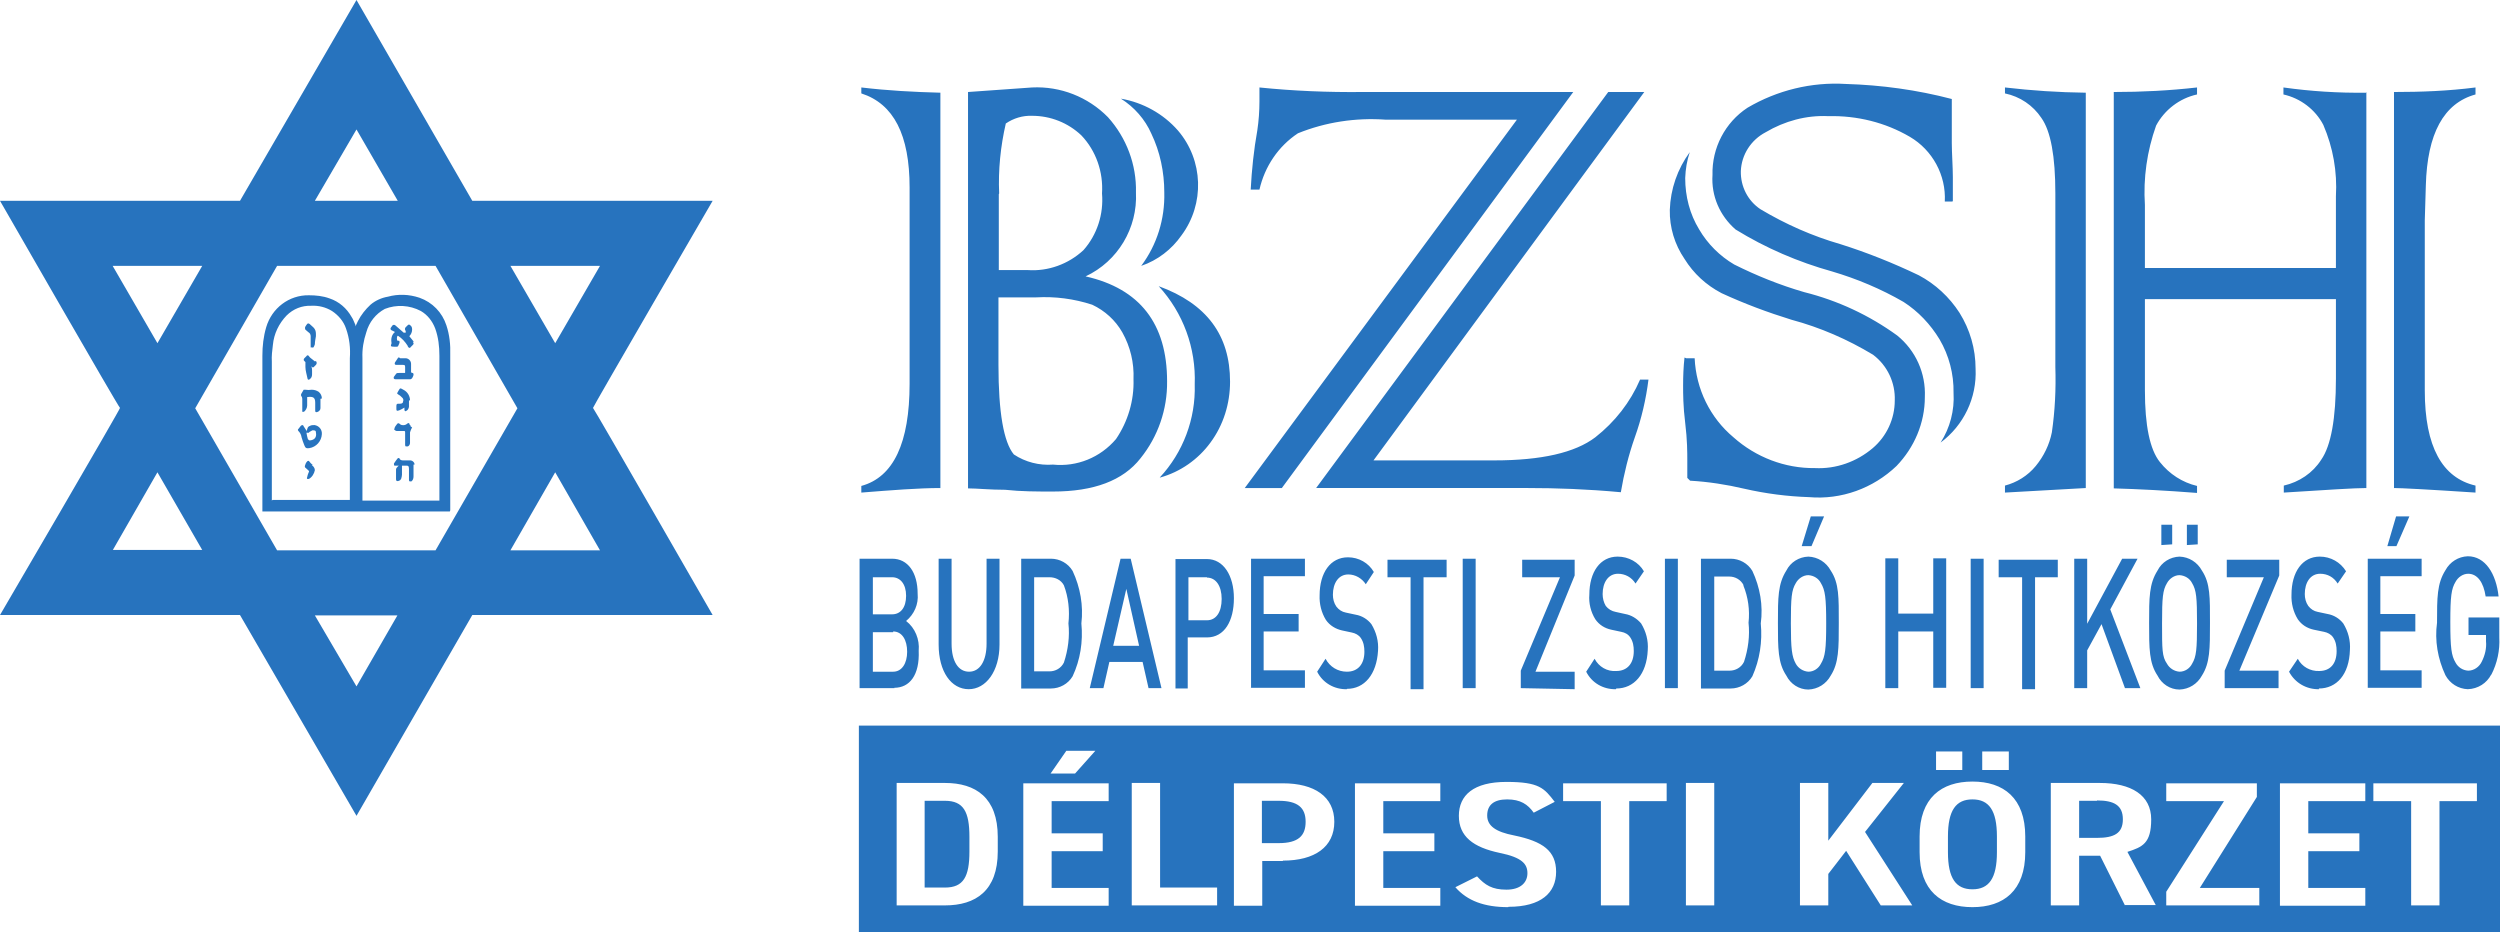
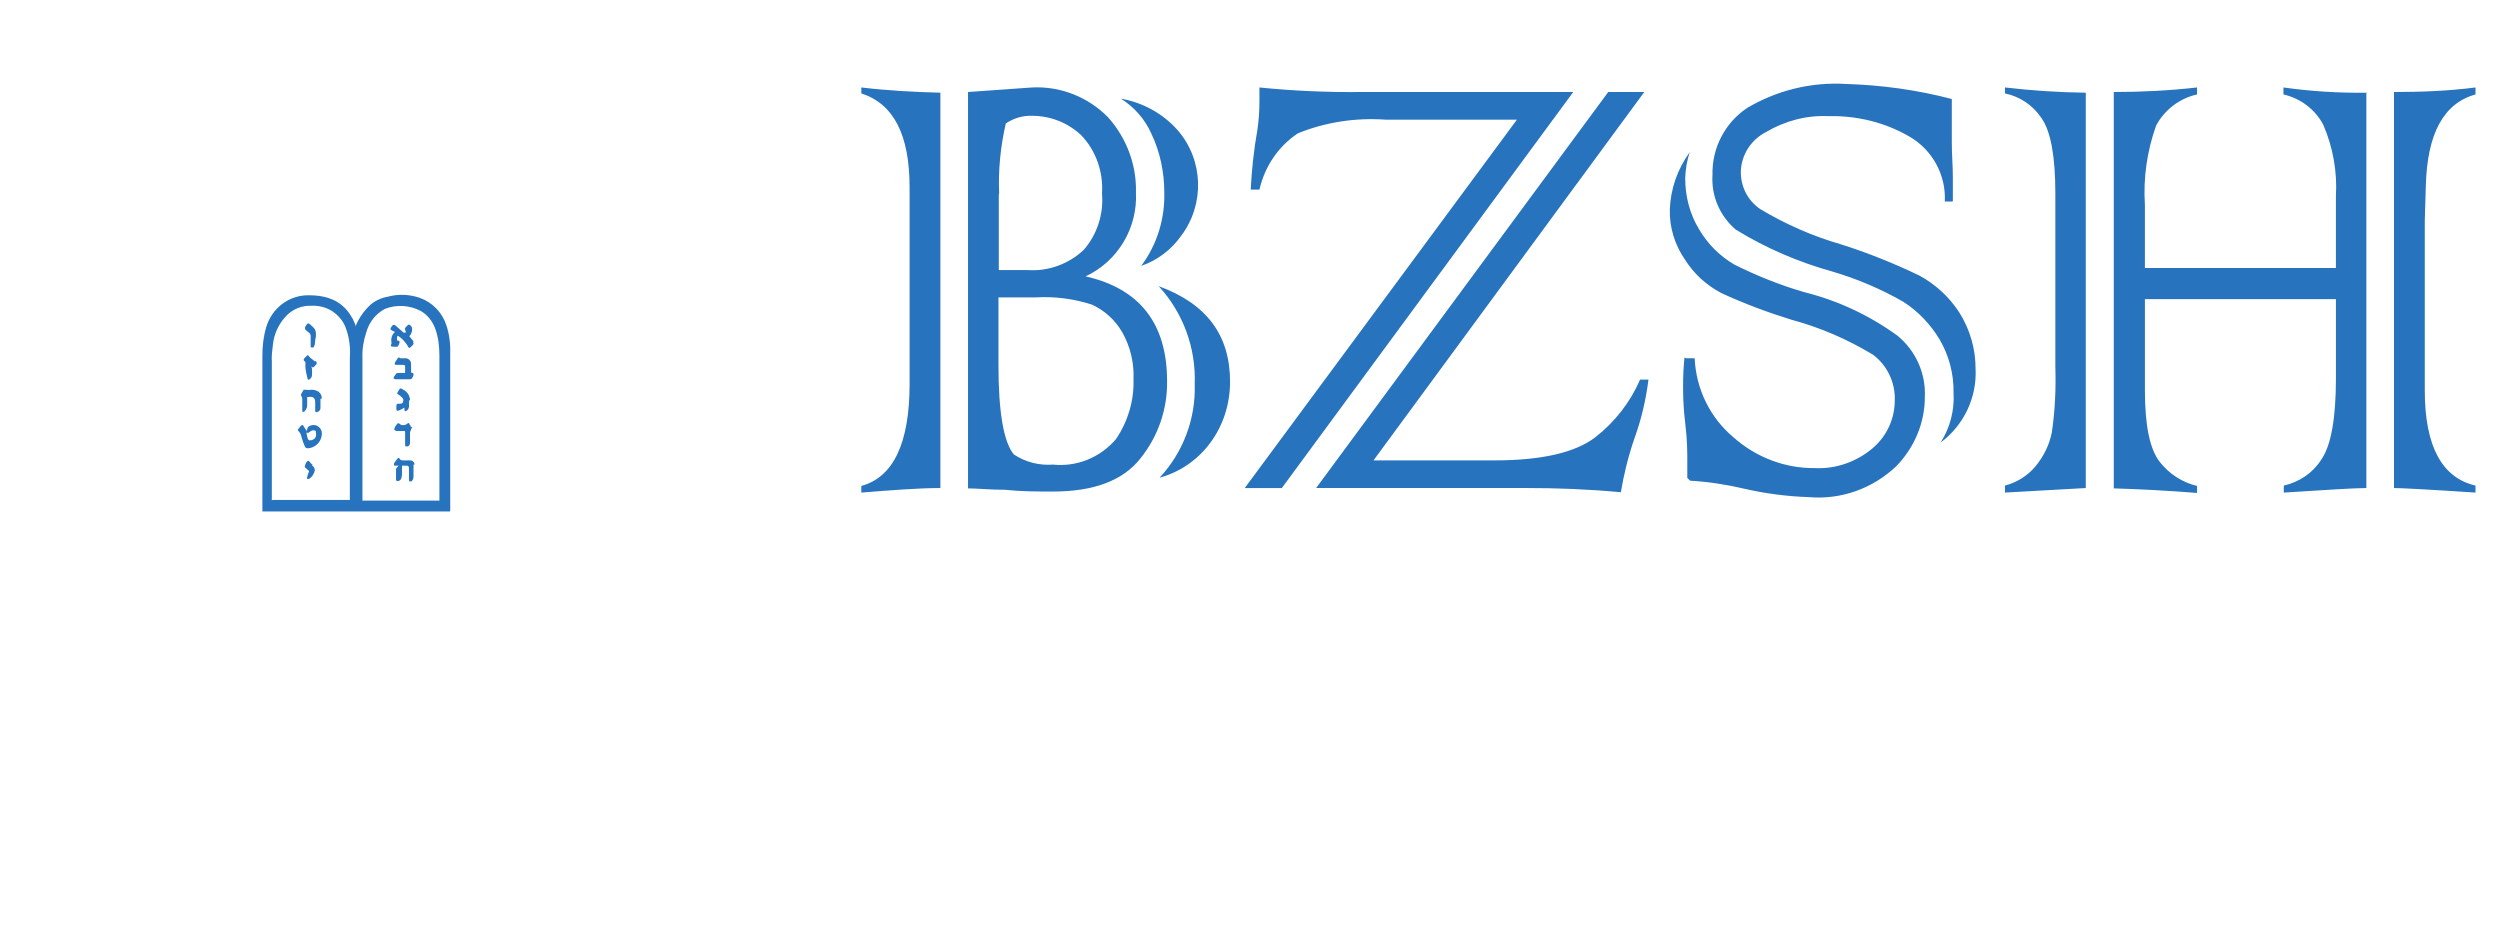
<svg xmlns="http://www.w3.org/2000/svg" version="1.1" viewBox="0 0 714.6 266.5">
  <defs>
    <style>
      .cls-1 {
        fill: #2773be;
      }
    </style>
  </defs>
  <g>
    <g id="Layer_1">
-       <path id="BUDAPESTI_ZSIDÓ_HITKÖZSÉG" class="cls-1" d="M306.6,193.3c-1.3,2.2-3.7,3.5-6.2,3.5h-8.5v-37.1h8.5c2.5,0,4.9,1.3,6.2,3.5,2.2,4.7,3.1,9.9,2.5,15,.5,5.2-.3,10.4-2.5,15.1ZM304.1,167.3c-.8-1.5-2.4-2.3-4.1-2.3h-4.4v26.9h4.4c1.7,0,3.3-.9,4.1-2.5,1.2-3.6,1.7-7.5,1.3-11.2.4-3.7,0-7.5-1.3-10.9ZM385,197c-3.6.1-6.9-1.8-8.5-5l2.4-3.7c1.2,2.3,3.5,3.7,6.1,3.7,3.1,0,5-2.1,5-5.7,0-1.4-.2-2.7-1-3.9-.6-.9-1.6-1.4-2.6-1.6l-2.8-.6c-1.8-.4-3.5-1.4-4.6-3-1.3-2.1-1.9-4.6-1.8-7,0-6.5,3.1-10.9,8.1-10.9,3.1,0,5.9,1.6,7.4,4.2l-2.3,3.5c-1.1-1.7-3-2.8-5-2.8-2.8,0-4.4,2.5-4.4,5.8,0,1.2.3,2.4,1,3.4.7.9,1.6,1.5,2.7,1.7l2.8.6c1.8.3,3.4,1.3,4.5,2.7,1.4,2.3,2.1,4.9,1.9,7.6-.4,6.8-3.9,10.9-8.9,10.9ZM328.3,196.7l-1.7-7.5h-9.5l-1.7,7.5h-3.9l8.8-37h2.9l8.8,37h-3.9ZM322,168.1l-3.8,16.5h7.4l-3.7-16.5ZM357.6,196.7v-37h15.4v5h-11.8v10.8h10v5h-10v11.1h11.8v5h-15.5ZM345,182.2h-5.5v14.6h-3.5v-37h9c4.7,0,7.7,4.7,7.7,11.2s-2.7,11.2-7.7,11.2ZM345,165h-5.3v12.3h5.3c2.6,0,4.2-2.3,4.2-6.1s-1.7-6.1-4.2-6.1ZM461.9,197c-3.6.1-6.9-1.8-8.5-5l2.4-3.7c1.2,2.3,3.6,3.7,6.2,3.5,3.1,0,5-2.1,5-5.7,0-1.4-.2-2.7-1-3.9-.6-.9-1.5-1.4-2.6-1.6l-2.8-.6c-1.9-.4-3.5-1.4-4.6-3-1.3-2.1-1.9-4.6-1.7-7,0-6.5,3.1-10.9,8.1-10.9,3.1,0,6,1.6,7.5,4.2l-2.4,3.5c-1.1-1.8-3-2.8-5-2.8-2.8,0-4.4,2.5-4.4,5.8,0,1.2.3,2.4.9,3.4.7.9,1.7,1.5,2.8,1.7l2.7.6c1.8.3,3.4,1.3,4.6,2.7,1.4,2.3,2.1,4.9,1.9,7.6-.3,7-4,11-9,11ZM500.9,193.3c-1.3,2.2-3.7,3.5-6.2,3.5h-8.5v-37.1h8.5c2.5,0,4.9,1.3,6.2,3.5,2.2,4.7,3.1,9.9,2.4,15,.5,5.2-.3,10.4-2.4,15.1ZM498.4,167.3c-.8-1.6-2.4-2.5-4.1-2.5h-4.3v26.9h4.4c1.7,0,3.3-.9,4.1-2.5,1.2-3.6,1.7-7.5,1.3-11.2.4-3.6-.1-7.3-1.5-10.7ZM475.9,196.7v-37h3.7v37h-3.7ZM712.1,192.8c-1.3,2.5-3.8,4.1-6.7,4.2-2.7-.1-5.1-1.6-6.4-4-2.2-4.7-3.1-9.9-2.4-15,0-7.2,0-11.2,2.4-15,1.3-2.4,3.7-3.9,6.4-4,5,0,8.1,5,8.8,11.5h-3.7c-.6-4.1-2.4-6.5-5-6.5-1.5,0-2.9,1-3.6,2.3-1.2,2-1.5,4.1-1.5,11.5s.3,9.6,1.5,11.6c.7,1.3,2,2.2,3.6,2.3,1.7,0,3.2-1.1,3.9-2.6.9-1.8,1.4-3.8,1.2-5.8v-1.8h-5v-5h8.8v5.7c.2,3.7-.6,7.4-2.3,10.7ZM676.8,196.7v-37h15.4v5h-11.8v10.8h10v5h-10v11.1h11.8v5h-15.4ZM685,156.1h-2.6l2.5-8.5h3.8l-3.7,8.5ZM662.9,197c-3.6.1-6.9-1.8-8.6-5l2.5-3.7c1.2,2.3,3.6,3.6,6.1,3.5,3.2,0,5-2.1,5-5.7,0-1.4-.2-2.7-1-3.9-.6-.9-1.6-1.4-2.6-1.6l-2.9-.6c-1.9-.4-3.5-1.4-4.6-3-1.3-2.1-1.9-4.6-1.8-7,0-6.5,3.1-10.9,8.1-10.9,3.1,0,5.9,1.6,7.5,4.2l-2.4,3.5c-1.1-1.8-2.9-2.8-5-2.8-2.8,0-4.4,2.5-4.4,5.8,0,1.2.3,2.4,1,3.4.7.9,1.6,1.5,2.7,1.7l2.8.6c1.8.3,3.4,1.3,4.5,2.7,1.4,2.3,2.1,4.9,1.9,7.6-.2,7-3.8,11-8.9,11ZM635.9,196.7v-5l11.2-26.7h-10.6v-5h15v4.5l-11.4,27.2h11.2v5h-15.3ZM629.4,193.1c-1.3,2.4-3.7,3.9-6.4,4-2.7,0-5.1-1.6-6.3-4-2.4-3.6-2.4-7.7-2.4-15s0-11.2,2.4-15c1.2-2.4,3.6-3.9,6.3-4,2.7.1,5.1,1.6,6.4,4,2.4,3.6,2.3,7.7,2.3,15s0,11.4-2.3,15ZM617.8,155.8v-5.8h3.1v5.6l-3.1.2ZM626.6,166.7c-.7-1.4-2.1-2.2-3.6-2.3-1.5,0-2.9,1-3.6,2.3-1.2,2-1.4,4.1-1.4,11.5s0,9.5,1.4,11.5c.7,1.3,2.1,2.2,3.6,2.3,1.5,0,2.9-.9,3.6-2.3,1.2-2,1.4-4.1,1.4-11.5s-.2-9.5-1.4-11.5ZM625.1,155.8v-5.8h3.1v5.6l-3.1.2ZM607.4,196.7l-6.7-18.3-4.1,7.5v10.8h-3.7v-37h3.7v18.6l10-18.6h4.4l-7.8,14.5,8.6,22.5h-4.4ZM581.7,165v32h-3.7v-32h-6.7v-5h16.9v5h-6.6ZM552.6,196.7v-16.2h-10v16.2h-3.7v-37.1h3.7v15.8h10v-15.8h3.7v37h-3.7ZM563.3,196.7v-37h3.7v37h-3.7ZM523.3,193.1c-1.3,2.4-3.7,3.9-6.4,4-2.7,0-5.1-1.6-6.3-4-2.4-3.6-2.4-7.7-2.4-15s0-11.2,2.4-15c1.2-2.4,3.6-3.9,6.3-4,2.7.1,5.1,1.6,6.4,4,2.4,3.6,2.3,7.7,2.3,15s0,11.4-2.3,15ZM520.5,166.7c-.7-1.4-2.1-2.2-3.6-2.3-1.5,0-2.9,1-3.6,2.3-1.2,2-1.4,4.1-1.4,11.5s.3,9.5,1.4,11.5c.7,1.3,2.1,2.2,3.6,2.3,1.5,0,2.9-.9,3.6-2.3,1.2-2,1.5-4.1,1.5-11.5s-.3-9.5-1.5-11.5ZM517.8,156.1h-2.8l2.6-8.5h3.8l-3.6,8.5ZM418.1,196.7v-37h3.7v37h-3.7ZM434.7,196.7v-5l11.2-26.7h-10.8v-5h15v4.5l-11.2,27.5h11.2v5l-15.3-.3ZM276.9,197c-5,0-8.6-5-8.6-12.8v-24.5h3.7v24.3c0,5,1.9,8,5,8s5-3.1,5-8v-24.3h3.7v24.5c0,7.7-3.9,12.8-8.8,12.8ZM255.7,196.7h-10v-37h9.3c4.5,0,7.3,3.9,7.3,10,.3,3-1,5.9-3.3,7.8,2.6,2,3.9,5.3,3.6,8.5.3,7-2.6,10.6-7,10.6ZM255,165h-5.5v10.6h5.5c2.4,0,4-1.9,4-5.3s-1.7-5.3-4-5.3ZM255.3,180.7h-5.8v11.3h5.8c2.5,0,4-2.4,4-5.7s-1.4-5.8-4-5.8v.2ZM406.9,165v32h-3.7v-32h-6.6v-5h16.9v5h-6.6Z" />
      <path id="BZSH" class="cls-1" d="M676.4,26.3v113.2c-3.2,0-11.1.5-23.6,1.3v-2c4.4-1,8.3-3.6,10.7-7.4,2.8-4,4.2-11.8,4.2-23.2v-22.7h-54.6v26.1c0,10,1.4,16.9,4.3,20.5,2.7,3.4,6.4,5.8,10.6,6.8v2c-8.9-.7-16.8-1.1-23.8-1.3V26.3c8,0,15.9-.4,23.8-1.3v2c-5,1.1-9.3,4.4-11.7,8.9-2.6,7.3-3.7,15-3.2,22.7v18h54.6v-20.5c.4-7-.8-13.9-3.6-20.4-2.3-4.4-6.5-7.6-11.4-8.7v-2c7.8,1.1,15.7,1.6,23.6,1.5M684.3,139.8V26.3c7.8,0,15.6-.3,23.3-1.3v2c-9.1,2.5-13.8,11.2-14.2,26l-.3,10v48.6c0,16.1,5,25,14.5,27.2v2c-13.6-.9-21.4-1.3-23.3-1.3M596.2,26.3v113.2l-23.1,1.3v-2c3.4-.9,6.5-2.8,8.8-5.6,2.3-2.8,3.9-6.1,4.6-9.6.9-6.2,1.2-12.4,1-18.7v-49.6c0-10.6-1.3-17.8-4-21.6-2.4-3.6-6.1-6.1-10.4-7v-1.7c7.7.9,15.3,1.4,23.1,1.5M558.1,57.6h-2.2c.4-7.5-3.5-14.7-10-18.5-7-4.1-15.1-6.1-23.3-5.9-6.3-.3-12.5,1.4-17.9,4.6-4.2,2.2-6.9,6.4-7.1,11.1-.1,4.4,2,8.5,5.6,10.9,7.2,4.3,14.9,7.7,22.9,10,7.6,2.4,15.1,5.4,22.4,8.9,4.7,2.5,8.7,6.2,11.6,10.7,3,4.8,4.6,10.3,4.6,16,.4,8.3-3.4,16.2-10,21.1,2.7-4.2,4-9.2,3.7-14.2.1-5.4-1.3-10.7-4-15.3-2.6-4.3-6.1-8-10.3-10.7-6.4-3.7-13.3-6.6-20.4-8.7-9.7-2.7-19-6.7-27.6-12-4.5-3.9-7-9.6-6.6-15.6-.2-7.7,3.6-15,10-19.2,8.5-5,18.3-7.4,28.1-6.8,10.2.3,20.4,1.7,30.3,4.3v12.6c0,2.8.3,6.9.3,9.7v6.8M482,102.4h2.4c.4,8.8,4.4,17,11.1,22.6,6.4,5.7,14.7,8.9,23.3,8.8,6,.3,11.9-1.8,16.5-5.7,4-3.4,6.3-8.4,6.3-13.6.2-5.1-2.1-10-6.2-13.1-7.3-4.4-15.1-7.8-23.3-10-6.8-2.1-13.5-4.6-20-7.6-4.4-2.3-8-5.6-10.6-9.8-2.8-4.1-4.3-9-4.2-14,.2-6,2.2-11.7,5.7-16.5-.8,2.4-1.2,4.8-1.3,7.4,0,5.2,1.3,10.3,4,14.7,2.4,4.1,5.9,7.6,10,10,6.4,3.2,13.1,5.9,20,7.9,9.6,2.4,18.6,6.6,26.6,12.4,5.3,4.3,8.2,10.8,7.9,17.6,0,7.4-3,14.4-8.1,19.7-6.7,6.4-15.8,9.7-25,8.9-6.2-.2-12.4-1-18.5-2.4-5.1-1.2-10.3-2-15.5-2.3l-.8-.8v-5c0-2.2,0-5.9-.6-10.7s-.6-8.4-.6-10.7c0-2.7.1-5.3.4-8M449.7,26.3l-83.3,113.2h-10.6l77.8-105.3h-37.6c-8.5-.6-17.1.7-25,3.9-5.6,3.7-9.5,9.5-11,16.1h-2.5c.3-5.7.9-11.4,1.9-17,.4-2.7.6-5.5.6-8.2v-4c9.8,1,19.6,1.4,29.4,1.3h60.3ZM376.2,139.5l83.5-113.2h10.3l-77.4,105.3h34.5c13.5,0,23.1-2.2,28.9-6.6,5.6-4.4,10-10,12.8-16.5h2.4c-.7,5.6-2,11.2-3.9,16.5-1.8,5.1-3.1,10.4-4,15.7-9.7-.9-18.5-1.2-26.5-1.2h-60.7ZM276.7,139.5V26.3l18.3-1.3c8.1-.4,16,2.7,21.7,8.5,5.3,5.9,8.2,13.6,8,21.5.5,10.2-5.2,19.7-14.4,24,15.5,3.5,23.3,13.5,23.3,30,.1,8-2.6,15.8-7.6,22-5,6.4-13.4,9.5-25,9.5-4.6,0-9.1,0-13.7-.5-4.4,0-8-.4-10.6-.4M285.5,55.5v21.7h8.3c5.8.4,11.6-1.7,15.9-5.7,3.9-4.4,5.8-10.3,5.3-16.2.4-6.1-1.7-12.2-5.9-16.6-3.8-3.6-8.8-5.6-14.1-5.6-2.7-.1-5.3.7-7.5,2.2-1.5,6.5-2.2,13.3-1.9,20M296.2,85h-10.8v19.3c0,13.6,1.5,22.1,4.4,25.6,3.3,2.2,7.3,3.2,11.2,2.9,6.8.7,13.5-2,18-7.3,3.4-5,5.2-11,5-17.1.2-4.7-.9-9.3-3.2-13.4-2-3.5-5-6.2-8.6-7.9-5.2-1.7-10.6-2.4-16-2.1M268.8,26.3v113.2c-6.2,0-13.8.6-22.6,1.3v-1.9c9.2-2.5,13.8-12.3,13.8-29.2v-56.1c0-15-4.5-23.9-13.8-26.9v-1.7c7.5.9,15,1.3,22.6,1.5M326.2,76c4.5-6,6.8-13.4,6.6-21,0-5.8-1.2-11.6-3.7-16.8-1.8-4.1-4.9-7.6-8.7-10,6.3,1.1,12.1,4.3,16.3,9.1,7.3,8.5,7.7,21,1,30-2.8,4-6.8,7.1-11.5,8.7M331.5,136.5c6.7-7.2,10.3-16.8,10-26.6.4-10.4-3.3-20.5-10.3-28.1,13.7,5,20.4,14,20.4,27.3,0,6.3-1.9,12.4-5.6,17.4-3.5,4.8-8.6,8.4-14.4,10" />
      <path id="KÉTTÁBLA" class="cls-1" d="M77.9,142.9h22.1v-40.5c.2-2.9-.1-5.7-1.1-8.5-.7-2.1-2.2-3.8-4-5-1.8-1.1-3.8-1.6-5.9-1.5-2.7-.1-5.2.9-7.1,2.8-2.2,2.3-3.6,5.2-3.9,8.4-.2,1.6-.4,3.2-.3,4.8v39.7M125.6,143.1v-41.4c0-2.7-.3-5.3-1.2-7.8-.8-2.1-2.2-3.9-4.1-5-3.2-1.7-7-1.9-10.3-.6-2.6,1.4-4.5,3.8-5.3,6.7-.8,2.4-1.2,4.8-1.1,7.3v40.8h22ZM128.6,146.2h-53.6v-44.5c0-2.8.3-5.5,1.1-8.2,1.6-5.4,6.5-9.2,12.2-9.1,2,0,4,.2,5.9.9,2.7.9,4.9,2.8,6.3,5.3.5.7.7,1.5,1.1,2.3v.4l.7-1.5c.9-1.8,2.2-3.4,3.6-4.7,1.4-1.2,3.2-2,5-2.3,2.9-.8,6-.7,9,.3,3.7,1.3,6.5,4.2,7.7,7.9.9,2.7,1.2,5.6,1.1,8.4v44.5l-.2.4ZM118.3,97.7l-1.3-1.6c.5-.5.8-1.2.8-1.9,0-.5-.1-.9-.5-1.2-.3-.3-.5-.3-.8,0-.2.2-.4.4-.6.6-.2.3-.2.6,0,.9,0,0,.2.5,0,.6h-.5c0,0-2.4-2.1-2.4-2.1-.3-.2-.5-.2-.8,0l-.5.7c-.2.3,0,.6.2.7.3.1.6.3,1,.5-.9.7-1.2,1.9-1,3,0,.1,0,.2,0,.3-.3.7-.2.9.6.9h0c1.5,0,1.1.2,1.7-1.1,0-.5,0-.6-.3-.6-.1,0-.2,0-.3,0-.2-.4-.2-.9,0-1.4h.2c1.1.7,2,1.7,2.7,2.8,0,.1.1.3.2.4.1.2.4.3.5.2,0,0,.1,0,.2-.2l.6-.6c.3-.3.3-.5,0-.9M118.5,132.8c0-.7-.7-1.3-1.5-1.2-.6,0-1.2,0-1.8,0-.4,0-.8-.1-1-.5,0-.3-.5-.2-.6,0-.3.4-.7.9-1,1.4,0,.3,0,.6.2.6h1.2c-.2.2-.4.3-.6.6-.1.1-.2.3-.2.5v2.8c0,.4.2.6.6.5,1-.2,1-1.1,1.1-1.8,0-.8,0-1.7,0-2.6h1c.7,0,1,0,1,.9,0,1,0,2,0,3.1,0,.2,0,.4.2.5h.5c.4-.3.6-.8.6-1.4v-3.4M117.8,106.5h-.3c0-.2,0-.3,0-.5,0-.7,0-1.4,0-2,0-.9-.8-1.7-1.8-1.6-.3,0-.6,0-.9,0-.1,0-.3,0-.4,0-.3-.3-.6-.3-.7,0l-.8,1.2c-.2.4,0,.7.3.7h1.9c.5,0,.7,0,.7.6s0,1,0,1.4,0,.3-.3.3h-1c-1.5,0-1,0-1.9,1.1-.2.4,0,.7.4.7h4.3c.2,0,.4-.2.5-.3.2-.3.3-.6.4-.9,0-.4,0-.6-.4-.6M117.4,121.7l-.3-.3c0-.5-.4-.6-.7-.3-.4.4-1,.5-1.5.4-.2,0-.4-.1-.6-.3-.3-.3-.6-.3-.8,0s-.6.7-.7,1.1-.2.6,0,.6c.2.2.4.3.7.3.6,0,1.2,0,1.9,0,.3,0,.4,0,.4.4v3.5s0,.5.2.5.4,0,.6,0c.4-.2.6-.6.6-1v-3c0,0,.3-1,.6-1.4l-.5-.4M117.2,114.5c0-1.3-.7-2.5-1.9-3.1-.9-.5-.9-.6-1.4.3s-.5.7,0,1.1c.4.2.7.5,1,.8.4.3.5.8.3,1.2,0,.5-.5.6-.9.6h-.4c-.3,0-.6,0-.6.6,0,.2,0,.5,0,.7,0,.6,0,.9.8.6.5-.2,1-.5,1.5-.8v.6c0,.4.3.6.6.3.4-.2.6-.6.7-1.1v-1.9M88.4,123.5c.3-.2.6-.3.9-.5.6,0,1,0,1,.6.3,1.5-.5,2.2-1.8,2.3,0,0-.4-.2-.5-.4-.2-.6-.3-1.2-.4-1.8h.7M88.4,121.8c-.2.1-.4.3-.5.6-.1.3-.2.7-.3,1h0v-.3l-.9-1.4c0-.3-.5-.2-.7,0l-.7.9c-.2.1-.2.4,0,.6,0,0,0,0,0,0,.5.5.8,1.1.9,1.8.2.8.5,1.5.8,2.3s.6.9,1.4.8c2-.3,3.5-2,3.6-4,.1-1.3-.8-2.4-2.1-2.6-.5,0-1,0-1.4.3M92,113.9c0-.7-.3-1.4-.9-1.9-.6-.4-1.3-.6-2-.6-.6.1-1.2.1-1.8,0h-.5l-.7,1.2c-.1.2-.1.4,0,.6.2.2.3.5.3.8v3.7c0,0,.3,0,.5,0,.5-.4.9-1.1.9-1.8v-2.4c1.6-.2,2.3,0,2.3,1.6,0,.7,0,1.5,0,2.2,0,.3,0,.6.5.5.5-.1,1-.6,1-1.1,0-.9,0-1.8,0-2.7M90,103.3l-1-.8c-.3-.2-.5-.4-.7-.7-.1-.2-.4-.3-.5-.2,0,0-.1,0-.2.2-.2.2-.4.4-.6.6-.2.2-.3.6,0,.8,0,0,0,0,0,0l.3.3c0,.1,0,.3,0,.4,0,.3,0,.6,0,1,0,1.1.4,2.2.6,3.3,0,.3.4.5.6.2.5-.3.7-.8.7-1.4,0-.4,0-.7,0-1.1,0-.4,0-.8-.3-1.3.2.3.5.6.8.3l.6-.6c.3-.3.3-.8,0-1.1M90.3,95.9c0-.1,0-.3,0-.5,0-.7-.2-1.3-.7-1.8l-1.1-1c-.3-.2-.5-.2-.7,0-.2.3-.4.5-.6.9,0,.2,0,.4,0,.6.3.3.6.6,1,.9.4.2.6.7.6,1.1v2.7c0,.9,0,.4.3.5s.4,0,.5,0c.2-.3.3-.6.4-.9,0-.8.2-1.6.3-2.3h0M89.4,132.9c-.4-.3-.7-.6-1-1,0-.2-.3-.2-.5-.1,0,0,0,0-.1.1-.3.3-.5.7-.6,1.1-.1.2-.1.4,0,.6l1,.9s.3.3,0,.6c-.2.4-.3.9-.4,1.3-.1.2-.1.3,0,.5.1,0,.3,0,.5,0,.9-.5,1.5-1.5,1.7-2.5,0-.6-.4-1.1-.9-1.5" />
-       <path id="DAVID-STAR" class="cls-1" d="M203.7,57.4h-68.7L101.9,0l-33.3,57.4H0s34,59.2,34.3,59.2S0,175.8,0,175.8h68.6l33.3,57.4,33.1-57.4h68.7s-34-59.2-34.2-59.2,34.2-59.2,34.2-59.2ZM171.5,76l-12.8,22.1-12.8-22.1h25.6ZM101.9,37l11.8,20.4h-23.7l11.9-20.4ZM32.2,76h25.6l-12.8,22.1-12.8-22.1ZM32.2,157.3l12.8-22.3,12.8,22.2h-25.6ZM101.9,196.2l-11.9-20.3h23.6l-11.7,20.3ZM124.5,157.3h-45.3l-23.4-40.6,23.4-40.7h45.3l23.4,40.7-23.4,40.6ZM171.5,157.3h-25.6l12.8-22.3,12.8,22.3Z" />
-       <path class="cls-1" d="M270.1,228.9h-5.8v24.8h5.8c5.3,0,7-3.1,7-10.3v-4.2c0-7.2-1.7-10.3-7-10.3ZM245.5,207.4v59.2h469.1v-59.2H245.5ZM566.6,214.8h7.6v5.3h-7.6v-5.3ZM553.4,214.8h7.5v5.3h-7.5v-5.3ZM304.8,214.6h8.3l-5.8,6.5h-7l4.5-6.5ZM285.2,243.4c0,11.2-6.3,15.4-15.1,15.4h-13.8v-35h13.8c8.8,0,15.1,4.2,15.1,15.4v4.2ZM316.9,229h-16.3v9.2h14.6v5.1h-14.6v10.5h16.3v5.1h-24.4v-35h24.4v5.1ZM347.9,258.8h-24.4v-35h8.1v29.9h16.3v5.1ZM366.7,246.1h-5.9v12.8h-8.1v-35h14c9,0,14.7,3.8,14.7,11s-5.6,11.1-14.7,11.1ZM411.7,229h-16.3v9.2h14.6v5.1h-14.6v10.5h16.3v5.1h-24.4v-35h24.4v5.1ZM431.1,259.3c-6.8,0-11.7-1.8-15.1-5.7l6.2-3.1c2.3,2.5,4.3,3.8,8.4,3.8s6-2.1,6-4.7-1.5-4.5-7.9-5.8c-7.6-1.6-11.7-4.7-11.7-10.6s4.2-9.7,13.6-9.7,10.8,1.8,13.8,5.7l-6,3.1c-1.7-2.4-3.8-3.8-7.6-3.8s-5.7,1.6-5.7,4.6,2.5,4.7,7.7,5.7c8.2,1.7,12,4.4,12,10.4s-4.3,10-13.6,10ZM476.5,229h-10.8v29.8h-8.1v-29.8h-10.8v-5.1h29.6v5.1ZM490,258.8h-8.1v-35h8.1v35ZM537.6,258.8l-9.9-15.6-5.1,6.6v9h-8.1v-35h8.1v16.5l12.6-16.5h9l-11.1,14,13.5,21h-9ZM578.9,243.6c0,11-6.2,15.7-15.1,15.7s-15.1-4.7-15.1-15.7v-4.5c0-11,6.2-15.7,15.1-15.7s15.1,4.7,15.1,15.7v4.5ZM607.4,258.8l-7.1-14.2h-6v14.2h-8.1v-35h14c9,0,14.7,3.5,14.7,10.4s-2.5,7.9-6.8,9.3l8.1,15.2h-8.8ZM645.7,258.8h-26.5v-3.9l16.5-25.9h-16.5v-5.1h25.9v3.9l-16.3,26h17v5.1ZM676.1,229h-16.3v9.2h14.6v5.1h-14.6v10.5h16.3v5.1h-24.4v-35h24.4v5.1ZM708.1,229h-10.8v29.8h-8.1v-29.8h-10.8v-5.1h29.6v5.1ZM599.4,228.9h-5.1v10.6h5.1c4.9,0,7.4-1.3,7.4-5.3s-2.5-5.4-7.4-5.4ZM563.8,228.5c-4.7,0-7,3.1-7,10.6v4.5c0,7.5,2.3,10.6,7,10.6s7-3.1,7-10.6v-4.5c0-7.5-2.3-10.6-7-10.6ZM365.5,228.9h-4.8v12.1h4.8c5.6,0,7.7-2.1,7.7-6.1s-2.2-6-7.7-6Z" />
    </g>
  </g>
</svg>